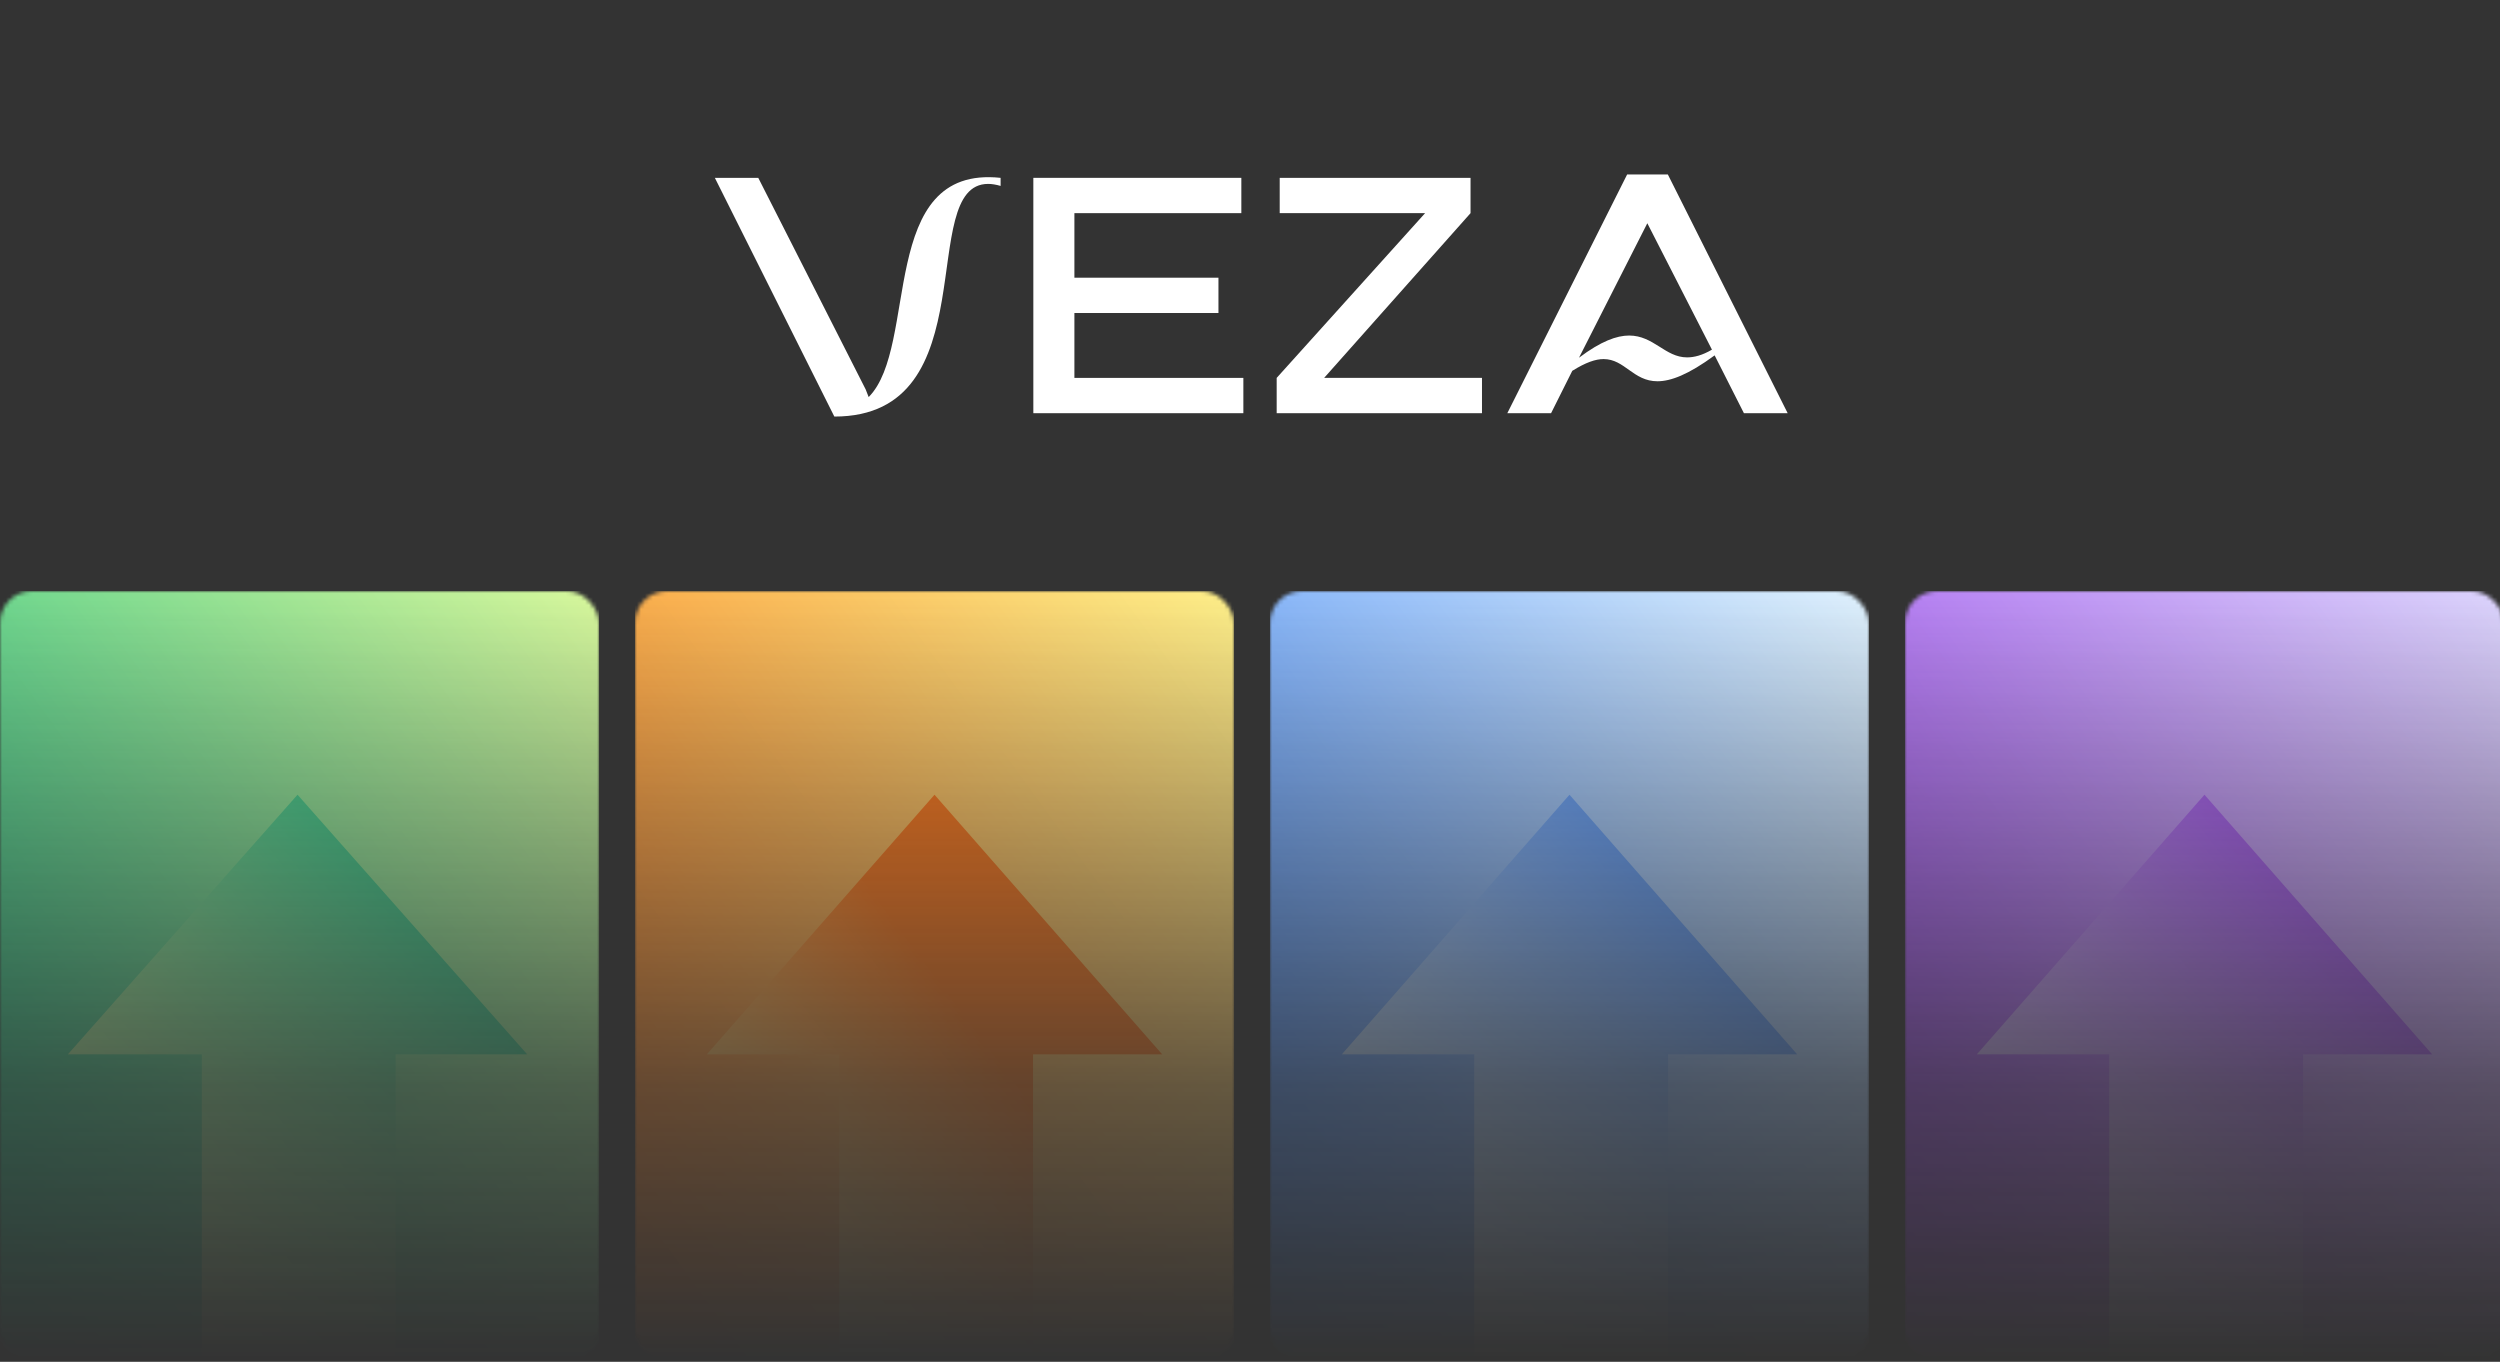
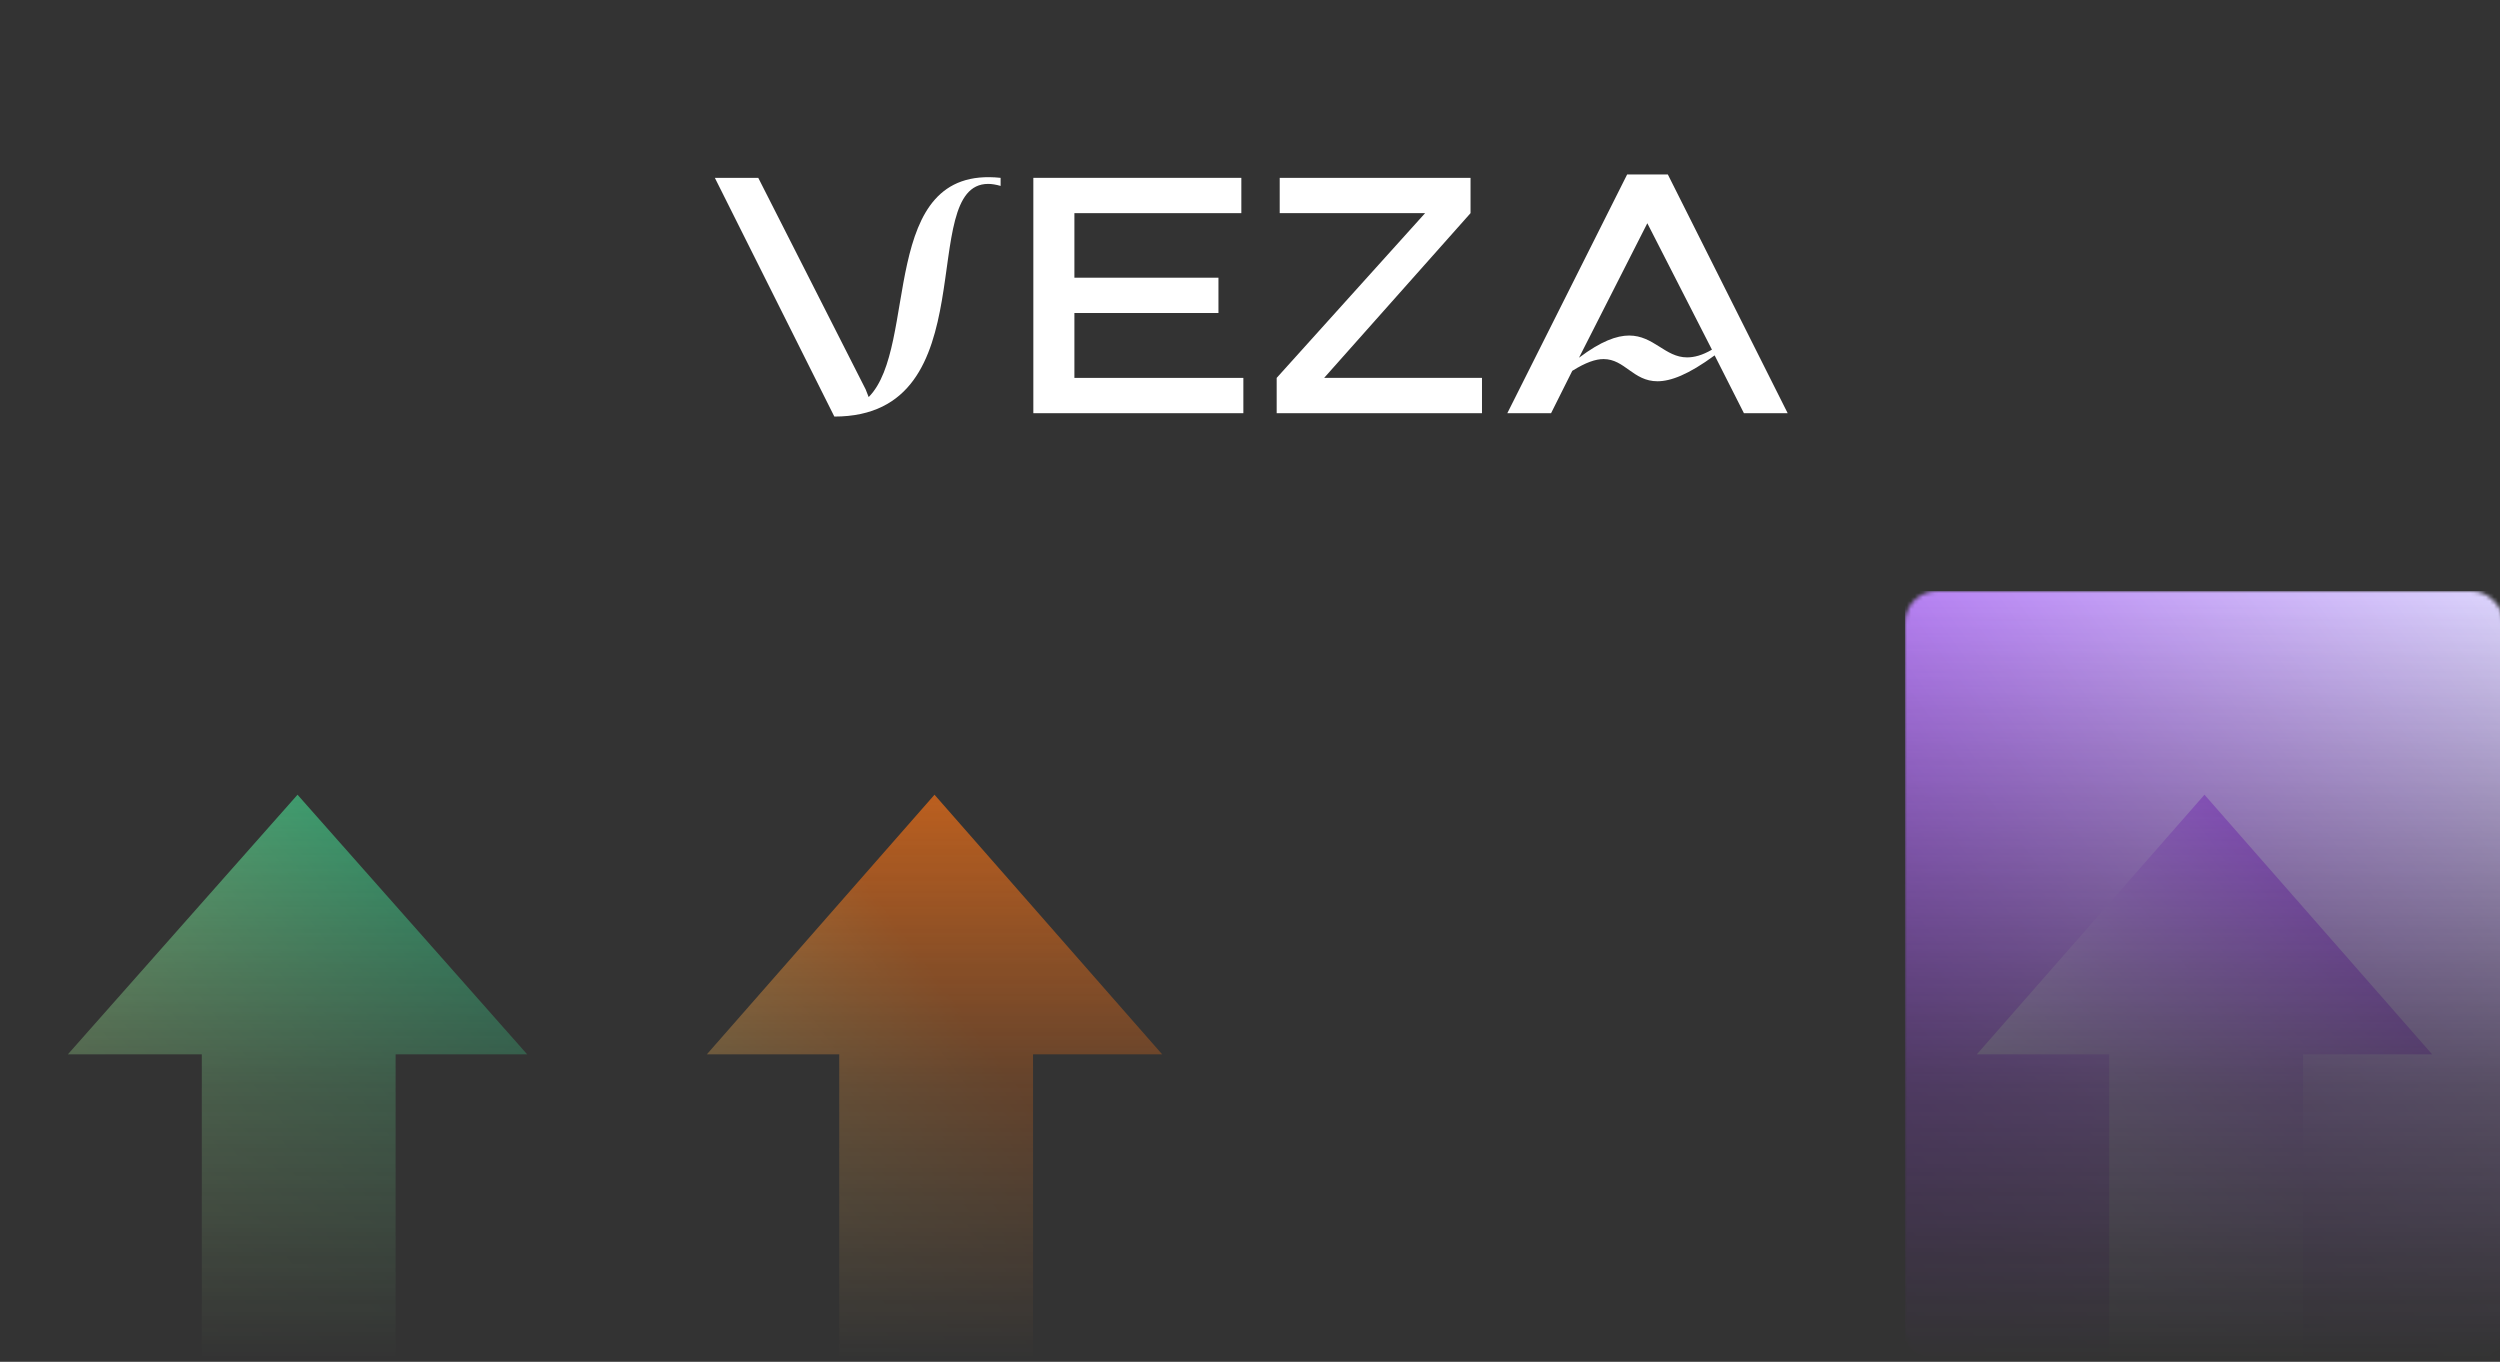
<svg xmlns="http://www.w3.org/2000/svg" xmlns:xlink="http://www.w3.org/1999/xlink" fill="none" height="341" viewBox="0 0 626 341" width="626">
  <rect x="0" y="0" width="626" height="341" fill="#333333" stroke="none" />
  <linearGradient id="a">
    <stop offset="0" stop-color="#d9d9d9" />
    <stop offset=".641" stop-color="#d9d9d9" stop-opacity=".25" />
    <stop offset="1" stop-color="#d9d9d9" stop-opacity="0" />
  </linearGradient>
  <linearGradient id="b" gradientUnits="userSpaceOnUse" x1="75" x2="75" xlink:href="#a" y1="148" y2="341" />
  <linearGradient id="c" gradientUnits="userSpaceOnUse" x1="-0" x2="189.969" y1="341" y2="203.035">
    <stop offset="0" stop-color="#10b981" />
    <stop offset="1" stop-color="#d9f99d" />
  </linearGradient>
  <linearGradient id="d" gradientUnits="userSpaceOnUse" x1="17" x2="158.452" y1="341" y2="233.954">
    <stop offset="0" stop-color="#d9f99d" />
    <stop offset="1" stop-color="#10b981" />
  </linearGradient>
  <linearGradient id="e" gradientUnits="userSpaceOnUse" x1="234" x2="234" xlink:href="#a" y1="148" y2="341" />
  <linearGradient id="f" gradientUnits="userSpaceOnUse" x1="159" x2="348.969" y1="341" y2="203.035">
    <stop offset="0" stop-color="#f97316" />
    <stop offset="1" stop-color="#fef08a" />
  </linearGradient>
  <linearGradient id="g" gradientUnits="userSpaceOnUse" x1="177" x2="318.112" y1="341" y2="235.14">
    <stop offset="0" stop-color="#fef08a" />
    <stop offset=".589" stop-color="#f97316" />
    <stop offset="1" stop-color="#f97316" />
  </linearGradient>
  <linearGradient id="h" gradientUnits="userSpaceOnUse" x1="393" x2="393" xlink:href="#a" y1="148" y2="341" />
  <linearGradient id="i" gradientUnits="userSpaceOnUse" x1="318" x2="507.969" y1="341" y2="203.035">
    <stop offset="0" stop-color="#3b82f6" />
    <stop offset="1" stop-color="#e0f2fe" />
  </linearGradient>
  <linearGradient id="j" gradientUnits="userSpaceOnUse" x1="336" x2="477.112" y1="341" y2="235.14">
    <stop offset="0" stop-color="#e0f2fe" />
    <stop offset="1" stop-color="#3b82f6" />
  </linearGradient>
  <linearGradient id="k" gradientUnits="userSpaceOnUse" x1="552" x2="552" xlink:href="#a" y1="148" y2="341" />
  <linearGradient id="l" gradientUnits="userSpaceOnUse" x1="477" x2="666.969" y1="341" y2="203.035">
    <stop offset="0" stop-color="#9333ea" />
    <stop offset="1" stop-color="#ddd6fe" />
  </linearGradient>
  <linearGradient id="m" gradientUnits="userSpaceOnUse" x1="495" x2="636.112" y1="341" y2="235.14">
    <stop offset="0" stop-color="#ddd6fe" />
    <stop offset="1" stop-color="#9333ea" />
  </linearGradient>
  <clipPath id="n">
    <path d="m0 0h626v341h-626z" />
  </clipPath>
  <mask id="o" height="193" maskUnits="userSpaceOnUse" width="150" x="0" y="148">
    <rect fill="url(#b)" height="193" rx="8" width="150" y="148" />
  </mask>
  <mask id="p" height="193" maskUnits="userSpaceOnUse" width="150" x="159" y="148">
    <rect fill="url(#e)" height="193" rx="8" width="150" x="159" y="148" />
  </mask>
  <mask id="q" height="193" maskUnits="userSpaceOnUse" width="150" x="318" y="148">
-     <rect fill="url(#h)" height="193" rx="8" width="150" x="318" y="148" />
-   </mask>
+     </mask>
  <mask id="r" height="193" maskUnits="userSpaceOnUse" width="150" x="477" y="148">
    <rect fill="url(#k)" height="193" rx="8" width="150" x="477" y="148" />
  </mask>
  <g clip-path="url(#n)">
    <g mask="url(#o)">
-       <path d="m0 148h150v193h-150z" fill="url(#c)" />
      <path clip-rule="evenodd" d="m132 264-57.5-65-57.5 65h33.531v77h48.531v-77z" fill="url(#d)" fill-rule="evenodd" />
    </g>
    <g mask="url(#p)">
-       <path d="m159 148h150v193h-150z" fill="url(#f)" />
      <path clip-rule="evenodd" d="m291 264-57-65-57 65h33.143v77h48.53v-77z" fill="url(#g)" fill-rule="evenodd" />
    </g>
    <g mask="url(#q)">
      <path d="m318 148h150v193h-150z" fill="url(#i)" />
      <path clip-rule="evenodd" d="m450 264-57-65-57 65h33.143v77h48.53v-77z" fill="url(#j)" fill-rule="evenodd" />
    </g>
    <g mask="url(#r)">
      <path d="m477 148h150v193h-150z" fill="url(#l)" />
      <path clip-rule="evenodd" d="m609 264-57-65-57 65h33.143v77h48.53v-77z" fill="url(#m)" fill-rule="evenodd" />
    </g>
    <g fill="#fff">
      <path d="m208.918 104.308c38.768 0 20.227-58.259 38.515-58.259.927 0 1.939.168 3.119.505v-2.021c-30.93-3.283-20.396 42.179-33.037 54.892l-.759-1.936-26.884-52.955h-10.872z" />
      <path d="m269.029 94.626v-16.249h36.071v-8.84h-36.071v-16.164h41.802v-8.84h-52.083v58.932h52.589v-8.839z" />
      <path d="m331.563 94.626 36.661-41.253v-8.84h-47.785v8.84h36.407l-37.166 41.253v8.839h51.409v-8.839z" />
      <path d="m377.431 103.466h10.956l5.309-10.607c3.371-2.105 5.815-2.947 7.838-2.947 5.309 0 7.416 5.557 13.484 5.557 3.287 0 7.67-1.6 14.327-6.483l7.333 14.48h10.956l-30.003-59.774h-10.198zm35.059-47.567 16.181 31.655c-2.444 1.431-4.466 1.936-6.236 1.936-5.478 0-8.344-5.472-14.496-5.472-3.118 0-7.079 1.431-12.557 5.556z" />
    </g>
  </g>
</svg>